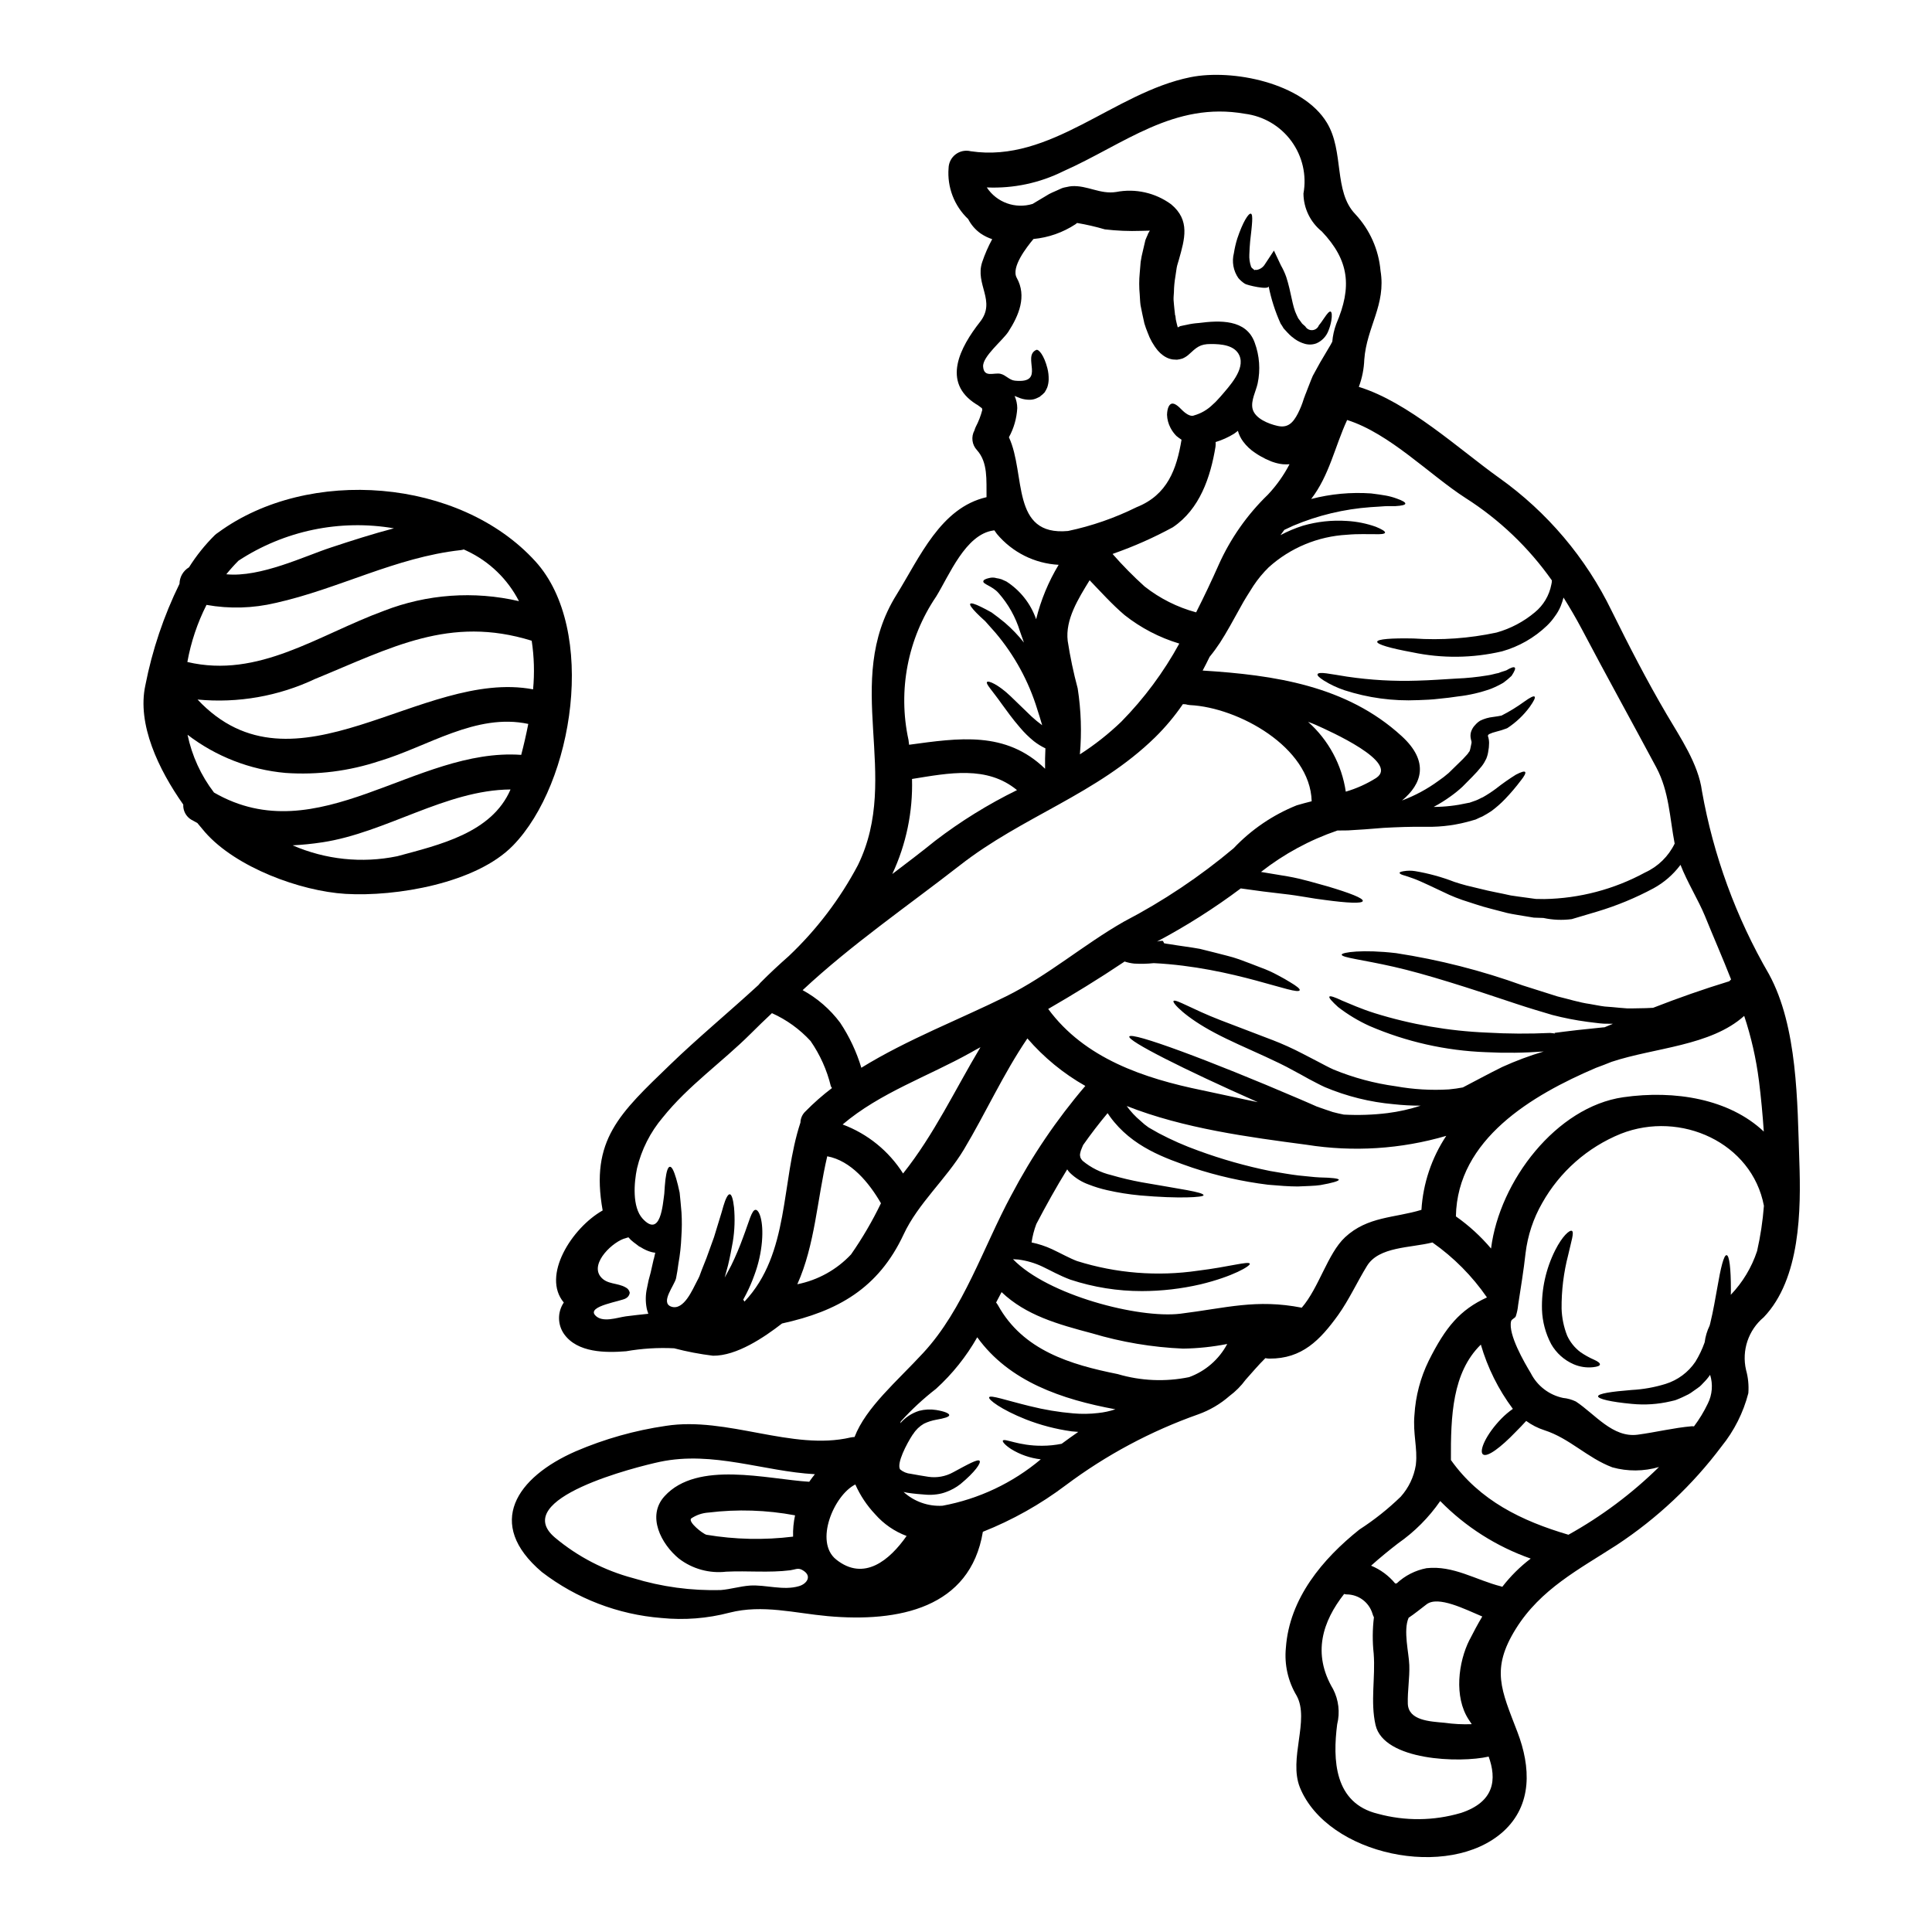
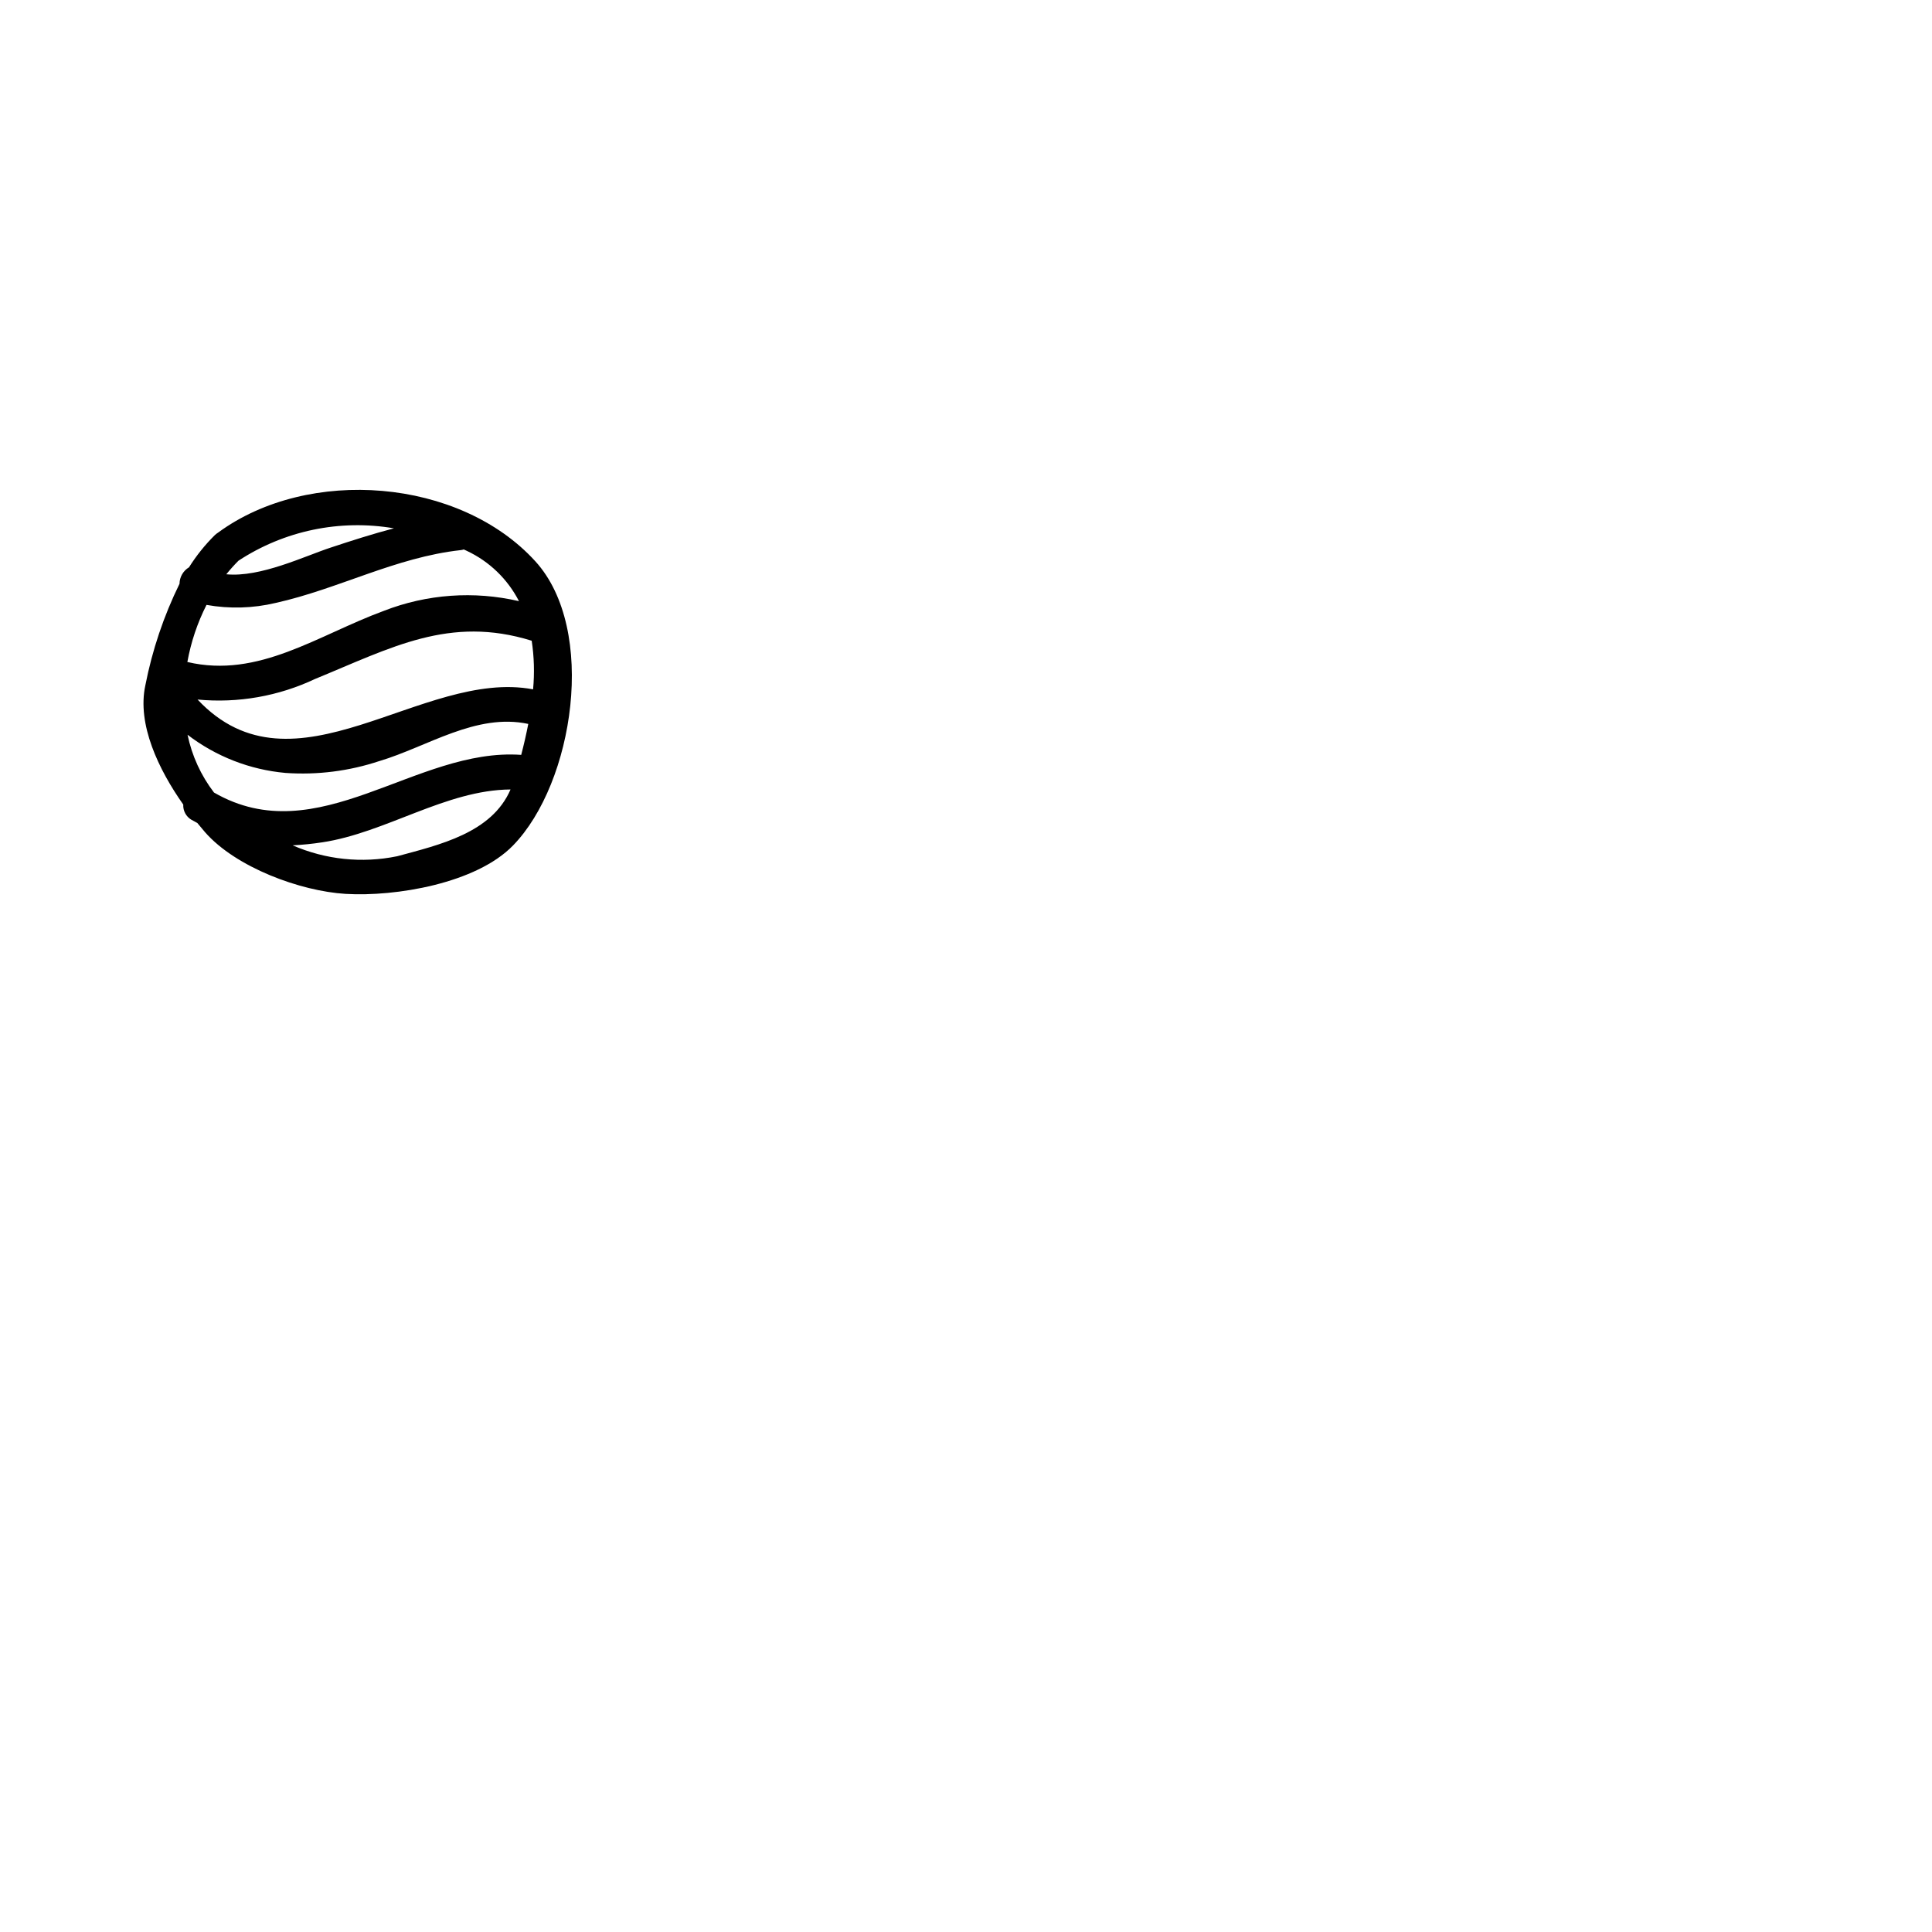
<svg xmlns="http://www.w3.org/2000/svg" fill="#000000" width="800px" height="800px" version="1.1" viewBox="144 144 512 512">
  <g>
-     <path d="m404.33 252.61c-0.062 0-0.094-0.312-0.062-0.371-0.121-0.121-0.953-0.738-1.227-0.926-0.121-0.09-0.246-0.121-0.371-0.211-9.195-5.812-4.211-15.098 1.047-21.797 4.363-5.539-1.418-9.934 0.582-15.867 0.703-2.09 1.59-4.117 2.644-6.055-1.102-0.363-2.148-0.879-3.106-1.539-1.371-0.984-2.488-2.277-3.258-3.781-0.02 0-0.031-0.012-0.031-0.031-3.672-3.484-5.57-8.445-5.164-13.496 0.039-1.426 0.719-2.758 1.855-3.625 1.133-0.863 2.598-1.172 3.984-0.832 21.305 3.195 37.973-15.527 58.254-19.617 11.094-2.242 29.762 1.477 36.156 12.051 4.641 7.629 1.719 18.203 7.531 24.23h-0.004c3.844 4.113 6.203 9.395 6.691 15.004 1.504 9.055-3.66 14.852-4.305 23.551-0.09 2.469-0.578 4.91-1.445 7.227 13.156 4.059 26.625 16.57 37.172 24.105v-0.004c12.754 9.074 23.023 21.211 29.852 35.297 4.613 9.316 9.285 18.418 14.562 27.395 3.566 6.09 8.395 13.098 9.348 20.324 3.031 17.098 9.047 33.531 17.773 48.547 7.594 13.926 7.504 33.973 8.027 49.379 0.461 13.035 0.336 31.328-9.445 41.535h-0.004c-4.051 3.394-5.859 8.773-4.672 13.926 0.562 2.008 0.77 4.098 0.613 6.18-1.328 5.144-3.742 9.949-7.086 14.082-7.68 10.246-17.07 19.086-27.766 26.133-10.051 6.492-20.199 11.688-26.766 22.23-6.691 10.762-3.844 16.172 0.43 27.363 3.543 9.254 3.996 19.309-3.75 26.348-14.422 13.035-46.578 6.297-53.895-11.652-3.074-7.656 2.641-17.895-0.863-24.32-2.293-3.816-3.297-8.266-2.859-12.699 0.926-13.125 9.75-23.582 19.496-31.359l-0.004 0.004c3.926-2.535 7.594-5.449 10.949-8.703 2.102-2.352 3.488-5.254 3.992-8.363-0.004-0.105 0.004-0.207 0.031-0.309 0.461-4.148-0.832-8.027-0.395-12.988h0.004c0.297-4.988 1.582-9.871 3.781-14.359 4.461-8.914 8.266-13.496 15.434-16.785-3.914-5.676-8.805-10.609-14.449-14.566-5.809 1.477-14.168 1.047-17.34 6.211-2.644 4.305-4.723 8.918-7.656 13.035-4.797 6.644-9.566 11.59-18.203 11.531v0.004c-0.359-0.008-0.719-0.051-1.074-0.125-1.906 1.879-3.543 3.844-5.227 5.719-1.211 1.648-2.66 3.109-4.305 4.328-2.41 2.109-5.195 3.746-8.207 4.828-12.609 4.453-24.469 10.797-35.172 18.812-6.734 5.074-14.117 9.223-21.957 12.332-3.348 20.23-22.32 24.043-41.105 22.352-8.734-0.789-17.25-3.148-26.012-0.926-5.883 1.547-11.992 2.027-18.047 1.418-11.52-0.906-22.531-5.137-31.699-12.176-15.156-12.852-6.691-25.148 8.977-32.004 7.629-3.273 15.648-5.535 23.863-6.734 16.297-2.551 33.457 6.691 48.977 3.074l-0.004-0.004c0.348-0.066 0.695-0.105 1.047-0.121 3.012-7.84 11.285-14.789 18.199-22.289 10.703-11.559 15.93-28.07 23.336-41.785h0.004c5.441-10.352 12.02-20.066 19.617-28.961-5.805-3.285-10.996-7.547-15.352-12.594-6.394 9.41-10.977 19.648-16.82 29.426-4.723 7.871-12.176 14.328-15.988 22.535-6.691 14.301-17.492 20.352-32.219 23.586 0 0-0.031 0-0.031 0.027-4.723 3.66-11.988 8.582-18.262 8.516-3.477-0.426-6.914-1.082-10.301-1.969-4.258-0.215-8.527 0.051-12.73 0.785-5.406 0.43-12.91 0.43-16.449-4.582-1.738-2.496-1.762-5.809-0.059-8.332-5.934-7.086 2.121-19.77 10.301-24.402-3.352-18.695 4.488-25.707 17.926-38.68 6.981-6.766 15.352-13.715 23.363-21.062 0.145-0.191 0.297-0.375 0.461-0.551 2.461-2.492 5.016-4.859 7.598-7.137 7.363-6.977 13.543-15.105 18.293-24.07 11.652-23.855-4.328-48.27 10.234-71.668 6.18-9.961 11.684-23.062 23.855-25.855-0.059-4.582 0.395-9.195-2.519-12.453-1.348-1.418-1.621-3.547-0.676-5.258 0.086-0.316 0.199-0.625 0.34-0.922 0.75-1.43 1.332-2.945 1.738-4.512zm-21.805 268.65c1.328-1.594 3.09-2.766 5.074-3.379 1.465-0.383 2.992-0.457 4.484-0.219 2.305 0.371 3.477 0.922 3.477 1.355 0 0.492-1.324 0.859-3.445 1.227-1.129 0.199-2.223 0.551-3.258 1.047-1.164 0.672-2.148 1.617-2.859 2.758l-0.121 0.121c-1.629 2.492-4.305 7.625-3.348 9.227h-0.004c0.809 0.68 1.805 1.09 2.856 1.18 1.508 0.309 3.106 0.523 4.644 0.789 2.254 0.332 4.551-0.082 6.547-1.184 3.879-2.09 6.644-3.66 7.043-3.016 0.371 0.555-1.18 2.894-5.074 6.121-1.16 0.91-2.457 1.625-3.844 2.121-0.812 0.309-1.66 0.516-2.523 0.617-0.895 0.121-1.801 0.152-2.703 0.09-1.574-0.121-3.195-0.242-5.012-0.52-0.34-0.062-0.676-0.125-1.016-0.215l0.004-0.004c2.809 2.566 6.535 3.883 10.332 3.66 9.598-1.777 18.57-6.016 26.039-12.297-2.781-0.316-5.457-1.238-7.84-2.707-1.66-1.078-2.363-1.969-2.215-2.246 0.434-0.734 4.121 1.418 10.453 1.355 1.723-0.004 3.445-0.18 5.137-0.523 1.445-1.074 2.922-2.121 4.398-3.148-0.586-0.062-1.23-0.094-1.816-0.152v-0.004c-4.129-0.578-8.172-1.633-12.055-3.148-6.582-2.613-10.051-5.289-9.746-5.871 0.34-0.676 4.328 0.766 10.852 2.363l0.004-0.004c3.754 0.941 7.578 1.582 11.438 1.906 2.199 0.199 4.414 0.168 6.606-0.094 1.551-0.16 3.078-0.488 4.551-0.984-14.141-2.613-28.129-7.316-36.605-19.09-2.894 5.098-6.578 9.707-10.914 13.652-3.359 2.606-6.488 5.504-9.344 8.656-0.066 0.18-0.121 0.363-0.156 0.551zm228.9-77.387c-0.309-4.582-0.738-9.102-1.289-13.496h-0.004c-0.742-5.832-2.047-11.578-3.902-17.156-8.887 7.992-23.738 8.391-35.145 12.176-1.352 0.555-2.734 1.078-4.148 1.598-16.926 7.227-36.742 18.895-37.109 39.359 3.457 2.43 6.586 5.293 9.316 8.52 2.242-17.926 17.32-37.543 35.031-40.094 13.758-1.973 28.137 0.488 37.25 9.098zm-1.781 31.695-0.004 0.004c0.898-3.957 1.508-7.977 1.816-12.02-3.148-16.695-22.043-25.336-37.91-19.094-8.84 3.582-16.195 10.066-20.863 18.383-2.34 4.078-3.832 8.586-4.394 13.254-0.52 4.723-1.258 9.055-1.969 13.746-0.094 1.012-0.301 2.012-0.617 2.977-0.211 0.555-1.137 0.738-1.258 1.355-0.789 3.477 3.477 10.824 5.258 13.777h-0.004c1.711 3.348 4.84 5.742 8.52 6.516 1.184 0.113 2.34 0.438 3.41 0.953 5.07 3.348 9.746 9.652 16.355 8.793 4.828-0.645 9.5-1.816 14.359-2.242 0.195-0.008 0.391 0.004 0.586 0.027 1.418-1.883 2.644-3.902 3.656-6.027 1.184-2.367 1.402-5.098 0.613-7.625-0.531 0.777-1.141 1.496-1.812 2.156l-0.613 0.645-0.184 0.152-0.211 0.215h-0.004c-0.039 0.027-0.082 0.047-0.125 0.062l-0.309 0.246-1.227 0.859c-0.398 0.309-0.82 0.586-1.262 0.828-0.555 0.281-1.078 0.523-1.629 0.789-0.551 0.266-1.078 0.461-1.602 0.676-0.523 0.215-1.012 0.242-1.504 0.395-3.363 0.789-6.832 1.016-10.27 0.676-5.629-0.523-8.918-1.324-8.945-2 0-0.734 3.543-1.258 8.914-1.688 3.047-0.16 6.062-0.699 8.977-1.602 3.227-1.004 6.012-3.074 7.902-5.871 1.004-1.629 1.828-3.359 2.461-5.164 0.195-1.539 0.641-3.035 1.32-4.43 0.035-0.199 0.09-0.391 0.152-0.582 0.832-3.414 1.355-6.613 1.848-9.316 0.922-5.41 1.75-8.824 2.488-8.762 0.734 0.062 1.141 3.504 1.141 9.102 0 0.461 0 0.953-0.031 1.414v-0.004c3.152-3.297 5.531-7.25 6.965-11.578zm-7.379-71.512c0.152-0.184 0.34-0.34 0.492-0.492-2.18-5.566-4.613-11.098-6.945-16.852-1.75-4.238-4.676-8.914-6.461-13.523-0.027 0.027-0.059 0.09-0.09 0.121l-0.004 0.004c-1.891 2.504-4.289 4.578-7.043 6.086-4.762 2.559-9.773 4.629-14.957 6.18-2.242 0.676-4.551 1.355-6.734 2-2.5 0.328-5.035 0.223-7.5-0.309l-2.551-0.09c-0.789-0.125-1.598-0.281-2.398-0.395-1.574-0.277-3.148-0.492-4.644-0.832-2.922-0.789-5.809-1.445-8.266-2.273-1.258-0.43-2.461-0.789-3.629-1.18-1.258-0.434-2.398-0.895-3.445-1.355-4.18-1.938-7.285-3.508-9.527-4.328-1.074-0.395-2.031-0.703-2.676-0.891-0.645-0.184-0.984-0.43-0.984-0.613 0-0.184 0.371-0.309 1.047-0.434 1.008-0.172 2.035-0.184 3.043-0.027 3.562 0.594 7.055 1.551 10.422 2.856 1.047 0.371 2.121 0.645 3.199 0.953 1.18 0.277 2.43 0.586 3.719 0.895 2.582 0.672 5.227 1.105 8.055 1.75 1.418 0.242 2.894 0.395 4.367 0.613 0.734 0.094 1.477 0.215 2.242 0.309 0.734 0 1.508 0.031 2.242 0.031h0.004c9.344-0.164 18.508-2.578 26.719-7.039 3.422-1.562 6.195-4.269 7.84-7.656-1.324-6.856-1.445-13.742-4.856-20.168-6.582-12.301-13.312-24.441-19.801-36.77-1.535-2.894-3.148-5.629-4.793-8.266h-0.004c-0.199 0.762-0.449 1.512-0.738 2.246-0.406 0.98-0.934 1.906-1.574 2.754-0.613 0.891-1.312 1.715-2.09 2.461-3.348 3.207-7.438 5.539-11.898 6.793-7.809 1.824-15.922 1.906-23.766 0.25-5.871-1.078-9.379-2.094-9.316-2.797s3.781-0.984 9.656-0.863h-0.004c7.367 0.504 14.766-0.023 21.984-1.574 3.723-1.047 7.18-2.871 10.141-5.356 2.273-1.859 3.82-4.461 4.371-7.344 0.094-0.363 0.145-0.734 0.152-1.109-6.137-8.711-13.918-16.141-22.906-21.859-9.496-6.117-20.074-17.094-31.359-20.66-3.289 7.137-4.703 14.664-9.531 20.941v-0.004c5.172-1.348 10.531-1.844 15.863-1.477 1.508 0.184 2.824 0.371 3.996 0.582 0.961 0.18 1.902 0.441 2.82 0.781 1.508 0.523 2.34 1.016 2.273 1.355-0.062 0.34-0.953 0.551-2.582 0.645-0.789 0.031-1.816-0.031-2.922 0.031-1.105 0.062-2.305 0.184-3.66 0.242-7.066 0.508-14.008 2.168-20.539 4.922l-2.363 1.105-1.016 1.387h0.004c1.898-1.008 3.887-1.844 5.934-2.492 3.781-1.098 7.727-1.523 11.652-1.262 2.613 0.145 5.191 0.664 7.656 1.535 1.66 0.676 2.551 1.23 2.461 1.574-0.09 0.344-1.105 0.461-2.891 0.395-1.723 0.031-4.184-0.121-7.195 0.152-7.688 0.422-15 3.457-20.723 8.609-1.523 1.488-2.883 3.133-4.062 4.906-0.613 0.957-1.18 1.91-1.781 2.828-0.602 0.922-1.047 1.781-1.539 2.644-1.969 3.566-3.809 6.945-5.566 9.656-0.848 1.285-1.758 2.527-2.734 3.719-0.613 1.227-1.18 2.43-1.844 3.629 18.895 1.18 38.125 3.965 52.742 17.371 7.406 6.762 5.379 12.699 0.09 17.062 3.43-1.277 6.668-3.019 9.625-5.18 0.961-0.652 1.883-1.359 2.754-2.121 0.891-0.863 1.75-1.719 2.613-2.551 0.789-0.73 1.535-1.5 2.246-2.309 0.395-0.434 0.395-0.613 0.676-0.895 0.113-0.34 0.207-0.688 0.273-1.043 0.09-0.395 0.152-0.789 0.242-1.18 0-0.277 0.062-0.152-0.18-1.016h0.004c-0.145-0.605-0.137-1.238 0.027-1.84 0.172-0.547 0.438-1.055 0.785-1.508 0.309-0.371 0.395-0.395 0.582-0.645l0.121-0.121 0.094-0.062c0.211-0.246 0.121-0.152 0.211-0.215 0.215-0.184 0.434-0.309 0.645-0.461l0.004-0.004c1.074-0.523 2.227-0.859 3.414-0.984 0.863-0.121 1.723-0.242 2.246-0.371 2.117-1.078 4.141-2.32 6.059-3.719 1.504-1.074 2.457-1.574 2.703-1.289 0.246 0.285-0.215 1.18-1.289 2.703-1.625 2.215-3.637 4.121-5.938 5.629-0.066 0.035-0.137 0.066-0.211 0.09-0.898 0.348-1.82 0.633-2.754 0.859-0.668 0.156-1.32 0.383-1.938 0.68l-0.09 0.121c-0.031 0.062-0.121 0.152-0.184 0.246h-0.004c0.219 0.613 0.332 1.258 0.34 1.906 0 0.395-0.031 0.953-0.062 1.227l-0.121 0.789c-0.086 0.75-0.273 1.484-0.555 2.18-0.324 0.699-0.719 1.359-1.184 1.969-0.797 1.004-1.648 1.957-2.555 2.863-0.859 0.859-1.688 1.719-2.582 2.609-0.992 0.918-2.043 1.77-3.148 2.555-1.43 1.035-2.93 1.973-4.492 2.797 3.004-0.016 5.992-0.355 8.922-1.016 0.152-0.031 0.551-0.121 0.461-0.062l0.613-0.211c0.395-0.152 0.832-0.312 1.227-0.434 0.738-0.277 1.23-0.613 1.848-0.859 1.191-0.676 2.344-1.43 3.441-2.246 1.695-1.336 3.461-2.578 5.293-3.719 1.414-0.734 2.242-0.984 2.457-0.707 0.211 0.277-0.211 1.078-1.137 2.246l-0.004-0.004c-1.293 1.723-2.688 3.367-4.18 4.918-1.098 1.148-2.293 2.199-3.566 3.148-0.793 0.535-1.613 1.027-2.461 1.477-0.395 0.152-0.789 0.34-1.18 0.523l-0.582 0.277-0.863 0.246c-3.945 1.188-8.051 1.758-12.172 1.688-4.18-0.059-7.84 0.094-11.344 0.281-3.477 0.309-6.734 0.52-9.5 0.676-1.016 0.027-1.906 0.027-2.754 0.027h-0.004c-7.324 2.496-14.172 6.207-20.262 10.977 2.461 0.395 4.824 0.789 7.086 1.18 4.059 0.703 7.531 1.844 10.543 2.641 5.902 1.754 9.5 3.148 9.348 3.879-0.152 0.727-4 0.551-10.117-0.281-3.074-0.34-6.691-1.137-10.734-1.574-3.566-0.395-7.477-0.895-11.496-1.477l0.004 0.004c-7.023 5.262-14.445 9.973-22.199 14.082 0.371-0.102 0.75-0.164 1.137-0.184h0.395l0.242 0.34 0.031 0.184 0.062 0.09 0.523 0.121 1.043 0.152c1.355 0.215 2.707 0.434 4.027 0.613 1.32 0.18 2.644 0.395 3.906 0.617 1.262 0.309 2.492 0.613 3.691 0.922 2.363 0.645 4.641 1.105 6.691 1.848 2.051 0.738 3.996 1.504 5.746 2.18 1.559 0.562 3.07 1.238 4.523 2.031 1.289 0.676 2.363 1.289 3.258 1.848 1.75 1.043 2.672 1.781 2.551 2.121-0.555 1.656-17.555-6.121-38.68-7.164-1.715 0.184-3.441 0.223-5.164 0.121-0.879-0.09-1.742-0.277-2.582-0.555-0.055 0.035-0.109 0.078-0.152 0.125-6.691 4.492-13.344 8.551-20.074 12.453 9.656 13.125 25.363 18.387 40.832 21.555 4.762 0.984 9.715 2.121 14.727 3.148-19.926-8.824-34.559-16.262-34.066-17.402 0.555-1.324 20.785 6.121 45.195 16.602 1.535 0.645 3.043 1.324 4.519 1.969 1.477 0.555 2.828 0.953 4.211 1.445 0.984 0.281 1.938 0.461 2.922 0.676h-0.004c3.871 0.207 7.75 0.078 11.594-0.395 2.984-0.379 5.93-1.035 8.793-1.969-2.402 0.004-4.805-0.129-7.195-0.391-6.266-0.555-12.402-2.082-18.199-4.519-1.508-0.676-2.828-1.445-4.242-2.152-0.707-0.395-1.414-0.766-2.121-1.18-0.645-0.34-1.289-0.703-1.938-1.043-2.523-1.418-5.117-2.613-7.566-3.75-4.949-2.246-9.594-4.273-13.344-6.273-7.688-4.059-11.281-7.93-10.914-8.422 0.461-0.676 4.887 2.152 12.453 5.074 3.906 1.504 8.547 3.258 13.68 5.227l0.004-0.004c2.758 1.066 5.457 2.285 8.082 3.656 1.324 0.676 2.676 1.387 4.031 2.09s2.793 1.508 4.18 2.121c5.285 2.168 10.82 3.656 16.48 4.426 4.644 0.836 9.371 1.117 14.078 0.832 1.355-0.121 2.555-0.309 3.691-0.523 3.316-1.719 6.691-3.566 10.48-5.441h0.004c3.551-1.609 7.207-2.977 10.945-4.086-5.109 0.383-10.234 0.445-15.352 0.184-10.617-0.391-21.074-2.746-30.832-6.953-2.953-1.344-5.738-3.023-8.305-5.008-1.66-1.508-2.492-2.461-2.305-2.754 0.184-0.297 1.414 0.121 3.414 1.074 2.027 0.832 4.856 2.121 8.547 3.289h-0.004c9.656 3.008 19.66 4.742 29.766 5.164 5.578 0.32 11.172 0.352 16.754 0.094l0.953 0.09 0.242 0.094c0.062 0 0-0.031-0.027-0.094-0.027-0.062 0.152-0.121 0.152-0.121l0.461-0.062c0.645-0.09 1.258-0.18 1.875-0.242 1.23-0.152 2.43-0.309 3.598-0.43 2.34-0.246 4.492-0.465 6.461-0.676v-0.004c0.242-0.035 0.488-0.055 0.734-0.062l2.215-0.922c-0.789 0-1.574-0.031-2.402-0.031-1.383-0.062-2.891-0.34-4.398-0.492h0.004c-3.117-0.414-6.207-1.023-9.254-1.812-3.106-0.922-6.332-1.875-9.469-2.922-12.73-4.273-24.105-7.93-32.527-9.84s-13.836-2.43-13.836-3.227c0-0.613 5.535-1.445 14.449-0.395 11.422 1.758 22.645 4.617 33.512 8.547 3.168 0.984 6.242 1.969 9.227 2.922 2.953 0.707 5.84 1.629 8.547 2 1.355 0.215 2.644 0.523 4 0.676 1.352 0.09 2.703 0.215 3.965 0.34 0.645 0.031 1.297 0.09 1.91 0.152 0.395 0.031 1.137 0 1.66 0 1.137-0.031 2.273-0.031 3.316-0.062l1.938-0.09c6.59-2.574 13.32-4.941 20.176-7.035zm-18.602 128.71-0.004 0.004c-4.031 1.184-8.312 1.215-12.359 0.094-6.691-2.523-11.312-7.688-18.016-9.84-1.73-0.555-3.359-1.387-4.828-2.461-0.832 0.926-1.816 1.938-2.859 2.984-3.75 3.906-7.477 6.793-8.609 5.871-1.078-0.895 0.789-5.258 4.922-9.5 0.926-0.941 1.934-1.793 3.012-2.551-3.824-5.125-6.699-10.895-8.484-17.035-7.562 7.41-7.992 18.895-7.93 30.594 7.656 10.762 18.723 16.137 31.145 19.797 8.773-4.879 16.848-10.922 24.008-17.961zm-41.539 31.754c2.172-2.812 4.703-5.328 7.531-7.477-9.055-3.18-17.262-8.395-23.98-15.25-3.031 4.379-6.82 8.18-11.191 11.223-2.305 1.781-4.766 3.781-7.133 5.902 2.488 1.023 4.684 2.648 6.394 4.723 0.129-0.023 0.262-0.035 0.395-0.031 2.195-2.062 4.938-3.457 7.898-4.023 7.137-0.789 13.098 3.148 19.77 4.824 0.102 0.043 0.207 0.078 0.316 0.109zm-11.02 59.953c9.102-2.981 9.527-9.055 7.406-14.957-7.594 1.75-27.793 1.105-29.977-8.363-1.414-6.207 0-12.633-0.492-18.938-0.348-3.199-0.328-6.426 0.062-9.621-0.168-0.312-0.301-0.645-0.395-0.984-0.918-3.004-3.688-5.062-6.828-5.074-0.23-0.008-0.457-0.051-0.672-0.121-5.66 7.223-8.551 15.742-2.926 25.211 1.484 2.879 1.867 6.203 1.078 9.348-1.18 9.285-0.863 20.902 10.82 23.703 7.176 1.957 14.75 1.887 21.887-0.203zm2.363-45.934c1.016-1.996 2.121-4.09 3.352-6.148-4.613-1.938-11.684-5.566-14.762-3.227-1.656 1.258-3.148 2.492-4.762 3.566-1.477 3.383 0.09 9.375 0.184 12.543 0.121 3.414-0.492 6.793-0.395 10.207 0.152 4.492 5.871 4.723 9.746 5.074 2.383 0.34 4.789 0.465 7.195 0.371-0.277-0.43-0.555-0.863-0.832-1.258-3.891-5.969-2.754-15.16 0.258-21.129zm-12.773-113.91c0.43-7.004 2.699-13.77 6.578-19.613-12.004 3.516-24.645 4.324-37 2.359-15.312-2.027-32.559-4.301-47.684-10.27 1.051 1.461 2.281 2.785 3.66 3.938 0.668 0.641 1.387 1.227 2.148 1.75 0.926 0.523 1.816 1.047 2.707 1.539h0.004c3.379 1.785 6.883 3.328 10.48 4.613 6.188 2.273 12.543 4.07 19.004 5.383 2.754 0.461 5.285 0.922 7.477 1.18 2.184 0.184 4.09 0.465 5.688 0.523 3.227 0.062 5.012 0.281 5.043 0.613 0.031 0.336-1.719 0.863-4.887 1.418-1.574 0.242-3.629 0.242-5.996 0.367-2.34 0-4.953-0.211-7.871-0.461-6.816-0.844-13.531-2.359-20.047-4.519-7.133-2.492-15.988-5.445-21.859-13.559-0.211-0.277-0.395-0.582-0.613-0.891-2.305 2.754-4.461 5.566-6.488 8.453-0.215 0.523-0.461 1.043-0.613 1.508-0.125 0.367-0.125 0.613-0.215 0.922h-0.004c0.031 0.078 0.031 0.168 0 0.246v0.062l0.062 0.309 0.059 0.309c0.031 0 0.031 0.031 0.062 0.031 0.031 0.062-0.031 0.062 0.059 0.184l0.004-0.004c0.129 0.223 0.285 0.43 0.461 0.617 2.207 1.828 4.805 3.121 7.594 3.781 2.652 0.773 5.34 1.406 8.059 1.906 10.086 1.781 16.477 2.613 16.387 3.445-0.09 0.523-6.394 0.953-16.879 0.031v-0.004c-2.914-0.27-5.809-0.734-8.66-1.383-1.645-0.367-3.258-0.859-4.828-1.473-1.883-0.664-3.598-1.73-5.031-3.117-0.277-0.281-0.523-0.59-0.734-0.926-2.922 4.723-5.598 9.566-8.18 14.48-0.598 1.578-1.02 3.219-1.262 4.887 1.867 0.387 3.68 0.984 5.41 1.785 2.363 1.109 4.723 2.434 6.644 3.148 10.359 3.254 21.32 4.125 32.066 2.551 8.238-1.012 13.465-2.613 13.715-1.844 0.184 0.582-4.43 3.383-13.098 5.473h-0.004c-5.074 1.172-10.262 1.77-15.465 1.781-6.457 0.012-12.871-1.016-19-3.039-2.953-1.105-5.227-2.43-7.379-3.445-2.019-0.961-4.18-1.594-6.398-1.879l-1.414-0.09c9.223 9.562 33.328 15.773 44.336 14.449 12.145-1.504 20.105-3.965 32.188-1.598 4.582-5.316 6.856-14.328 11.469-18.66 6.012-5.578 13.109-5.086 20.246-7.269zm-11.992-114.46c6.242-4.152-12.203-12.359-16.047-14.082-0.645-0.309-1.324-0.523-2-0.789 5.398 4.805 8.938 11.352 9.992 18.5 2.84-0.832 5.551-2.051 8.055-3.629zm-10.574-120.34c4.211-9.805 3.445-16.816-3.84-24.5h-0.004c-3.035-2.449-4.816-6.125-4.856-10.027 0.891-4.883-0.273-9.918-3.211-13.918-2.938-4.004-7.391-6.617-12.316-7.234-18.797-3.32-31.977 8.059-48.086 15.223-6.297 3.133-13.281 4.613-20.305 4.301 2.633 3.988 7.574 5.766 12.145 4.367 0.34-0.211 0.676-0.395 1.016-0.613 0.859-0.523 1.75-1.043 2.644-1.574v-0.004c0.461-0.297 0.945-0.559 1.445-0.785l1.258-0.555 1.289-0.582 0.062-0.031 0.367-0.121v-0.004c0.125-0.023 0.25-0.055 0.371-0.094l0.613-0.121c0.418-0.102 0.84-0.176 1.266-0.215 4.18-0.277 7.531 2.215 11.809 1.539 5.094-0.988 10.371 0.195 14.562 3.258 5.117 4.242 3.598 9.223 2.059 14.695-0.184 0.734-0.461 1.383-0.582 2.148-0.121 0.766-0.215 1.508-0.34 2.273v0.004c-0.242 1.391-0.371 2.801-0.391 4.211-0.031 0.672-0.121 1.289-0.09 2.027 0.031 0.734 0.152 1.574 0.211 2.34l0.125 1.137 0.059 0.551 0.031 0.094c0.062-0.062 0.062 0.09 0.062 0.184h0.004c0.039 0.605 0.145 1.203 0.309 1.785 0.121 0.43 0.184 0.832 0.309 1.18l0.645-0.336c0.098-0.027 0.199-0.051 0.305-0.062l0.43-0.094 0.895-0.18c1.082-0.254 2.18-0.418 3.289-0.492 5.441-0.707 12.574-1.078 14.82 5.195 1.281 3.457 1.555 7.211 0.785 10.82-0.43 2-1.848 4.551-1.355 6.691 0.613 2.613 4.273 4.031 6.582 4.551 2.754 0.648 4.148-0.789 5.441-3.285v-0.004c0.641-1.262 1.168-2.578 1.574-3.934l0.184-0.492 0.059-0.121 0.094-0.312 0.242-0.582 0.434-1.137c0.309-0.789 0.613-1.539 0.891-2.273l0.461-1.105 0.645-1.18c0.434-0.789 0.863-1.574 1.289-2.34 0.789-1.324 1.539-2.613 2.273-3.84 0.395-0.645 0.707-1.18 0.957-1.691l0.008-0.008c0.137-1.613 0.492-3.203 1.059-4.727zm-10.484 127.59c1.258-0.367 2.613-0.734 3.965-1.074-0.371-14.391-19.523-24.871-32.25-25.488-0.402-0.035-0.797-0.105-1.184-0.215-0.242 0-0.492-0.031-0.703-0.031-2.156 3.156-4.613 6.09-7.336 8.77-15.465 15.125-35.113 20.906-51.805 33.977-13.992 10.895-28.637 20.93-41.625 33.043 3.887 2.125 7.273 5.062 9.93 8.609 2.457 3.688 4.352 7.719 5.629 11.961 12.145-7.504 26.195-12.883 38.398-18.941 11.164-5.535 20.469-13.68 31.203-19.801h0.004c10.363-5.402 20.105-11.918 29.055-19.434 4.688-4.953 10.391-8.836 16.719-11.375zm-1.91-90.391h0.004c-0.594 0.047-1.191 0.047-1.785 0-0.879-0.094-1.746-0.289-2.582-0.582-0.297-0.086-0.586-0.199-0.863-0.34l-0.645-0.281-0.551-0.242-0.371-0.215-0.766-0.395c-0.492-0.246-1.016-0.617-1.539-0.953-1.234-0.809-2.316-1.828-3.195-3.012-0.633-0.852-1.102-1.812-1.387-2.832-0.371 0.281-0.676 0.555-1.043 0.789-1.52 0.934-3.152 1.668-4.859 2.184 0.035 0.41 0.023 0.824-0.027 1.23-1.324 8.055-4.152 16.531-11.285 21.336v0.004c-5.039 2.746-10.297 5.078-15.715 6.977-0.09 0.031-0.184 0.09-0.277 0.121h0.004c2.656 3.035 5.488 5.91 8.484 8.609 4.039 3.184 8.684 5.516 13.652 6.856 2.152-4.242 4.152-8.484 5.996-12.633h-0.004c3.129-6.965 7.551-13.266 13.039-18.57 2.266-2.406 4.191-5.117 5.719-8.051zm-18.262-17.957c2.273-2.672 6.582-7.164 4.984-10.852-1.23-2.797-4.887-3.047-7.535-3.047-2.984-0.027-3.84 0.926-5.934 2.828v0.004c-0.484 0.426-1.035 0.766-1.629 1.016-0.473 0.148-0.957 0.25-1.445 0.309l-1.105-0.062v-0.004c-0.555-0.078-1.098-0.242-1.598-0.488-0.359-0.172-0.699-0.379-1.016-0.617-0.5-0.363-0.957-0.785-1.355-1.258-1.172-1.418-2.086-3.031-2.703-4.766-0.328-0.797-0.617-1.605-0.863-2.43-0.184-0.832-0.367-1.66-0.551-2.519-0.152-0.738-0.309-1.508-0.461-2.273-0.125-0.863-0.156-1.879-0.215-2.797v-0.004c-0.188-1.934-0.188-3.879 0-5.812 0.09-0.953 0.152-1.938 0.242-2.891 0.152-1.023 0.359-2.039 0.617-3.039l0.367-1.574 0.184-0.789 0.094-0.395 0.309-0.738 0.277-0.613 0.121-0.34 0.371-0.645c0.031-0.031 0.062-0.094 0.121-0.152-0.789 0.031-1.598 0.031-2.363 0.059-3.199 0.113-6.406-0.02-9.59-0.395-2.414-0.711-4.867-1.273-7.348-1.695-0.137 0.125-0.281 0.238-0.434 0.34-3.336 2.191-7.156 3.531-11.129 3.906-1.816 2.184-6 7.504-4.43 10.301 2.703 4.856 0.582 9.93-2.242 14.297-1.539 2.34-6.887 6.582-6.672 9.227 0.211 3.043 2.922 1.504 4.609 1.906 1.445 0.34 2.305 1.66 3.812 1.816 8.363 0.832 1.781-6.394 5.656-8.148 0.645-0.277 2.09 1.445 2.953 4.856v-0.004c0.254 0.992 0.367 2.016 0.34 3.043-0.023 0.715-0.156 1.422-0.395 2.094-0.191 0.434-0.418 0.855-0.672 1.258-0.145 0.164-0.301 0.316-0.465 0.461l-0.059 0.062-0.152 0.121-0.309 0.242-0.312 0.281c-0.277 0.152-0.551 0.277-0.828 0.395h0.004c-0.531 0.242-1.109 0.379-1.691 0.395-0.891 0.027-1.773-0.105-2.613-0.395-0.582-0.211-1.047-0.43-1.539-0.613 0.457 1.016 0.699 2.113 0.707 3.227-0.148 2.707-0.906 5.348-2.211 7.719 4.551 9.746 0.395 26.258 15.676 24.84 6.289-1.328 12.383-3.445 18.141-6.297 8.211-3.258 10.629-10.086 11.93-17.895v0.004c-0.48-0.309-0.945-0.648-1.383-1.016-0.617-0.629-1.133-1.344-1.535-2.121-0.57-1.074-0.887-2.262-0.926-3.477 0.062-1.875 0.617-2.824 1.297-2.949 0.676-0.121 1.574 0.551 2.519 1.535s2.363 2.031 3.32 1.598c1.875-0.523 3.59-1.52 4.977-2.887 0.531-0.453 1.023-0.945 1.477-1.477zm-8.359 259.89c4.344-1.578 7.949-4.711 10.117-8.793-3.863 0.762-7.785 1.176-11.719 1.23-8.18-0.352-16.285-1.715-24.133-4.059-9.074-2.402-17.496-4.766-23.949-10.914-0.465 0.922-0.957 1.812-1.449 2.754 0.191 0.246 0.367 0.5 0.523 0.77 6.613 11.93 19.156 15.68 31.699 18.199 6.141 1.82 12.637 2.098 18.91 0.812zm-2.586-194.4v-0.004c-5.269-1.582-10.191-4.148-14.508-7.559-3.32-2.828-6.242-6.09-9.258-9.227-3.012 4.922-6.488 10.422-5.809 16.082 0.652 4.234 1.535 8.434 2.644 12.57 0.902 5.789 1.098 11.664 0.582 17.496 3.934-2.519 7.609-5.422 10.977-8.66 6.055-6.16 11.227-13.125 15.371-20.703zm-35.57 33.176c-0.031-1.816 0-3.629 0.09-5.41v-0.004c-1.09-0.523-2.121-1.16-3.074-1.906-1.316-1.07-2.531-2.266-3.629-3.566-2.059-2.363-3.566-4.523-4.856-6.273-2.519-3.566-4.242-5.289-3.938-5.809 0.309-0.52 2.984 0.613 6.242 3.719 1.574 1.535 3.477 3.348 5.598 5.41 0.859 0.789 1.816 1.574 2.797 2.301-0.395-1.383-0.832-2.793-1.297-4.211l0.004 0.004c-2.285-7.469-6.074-14.395-11.125-20.352-0.984-1.105-1.91-2.121-2.676-3.012-0.922-0.832-1.719-1.574-2.34-2.215-1.227-1.258-1.844-2.121-1.629-2.398 0.211-0.277 1.199 0 2.797 0.789 0.789 0.371 1.754 0.895 2.863 1.508 1.043 0.738 2.211 1.66 3.504 2.703 1.852 1.59 3.547 3.356 5.062 5.269-0.34-0.953-0.707-1.969-1.043-2.953-1.148-3.758-3.086-7.231-5.691-10.176-1.656-1.879-4.18-2.34-4.027-3.106 0.031-0.371 0.586-0.645 1.539-0.863v0.004c0.648-0.176 1.328-0.168 1.969 0.031 0.449 0.059 0.895 0.164 1.324 0.305 0.395 0.184 0.828 0.395 1.289 0.582 3.668 2.359 6.441 5.875 7.875 9.996 1.25-5.082 3.262-9.941 5.965-14.422-6.352-0.336-12.277-3.297-16.359-8.176-0.242-0.309-0.461-0.645-0.676-0.957-0.09 0-0.152 0.031-0.242 0.031-7.41 1.016-11.715 11.898-15.188 17.527h-0.004c-7.539 11.133-10.184 24.867-7.316 38.004 0.059 0.43 0.09 0.859 0.152 1.258 13.164-1.781 25.617-3.75 36.039 6.363zm-17.125 73.785c-0.895 0.461-1.723 0.953-2.613 1.445-11.344 6.332-23.98 10.609-33.914 19.031 6.613 2.465 12.238 7.027 16.02 12.988 8.238-10.344 13.773-22.211 20.508-33.465zm9.684-68.133c-7.988-6.582-18.047-4.519-27.824-2.953v0.004c0.25 8.688-1.543 17.316-5.227 25.188 3.812-2.894 7.625-5.781 11.348-8.793 6.769-5.188 14.043-9.691 21.703-13.445zm-29.258 197.66c-3.211-1.199-6.074-3.176-8.332-5.75-2.188-2.316-3.965-4.988-5.258-7.898-5.656 2.824-10.941 15.215-5.07 19.895 7.394 5.898 14.188 0.133 18.66-6.246zm-6.793-88.168c-3.148-5.445-7.934-11.285-14.238-12.453-2.703 11.559-3.227 23.43-7.93 33.914 5.453-1.086 10.43-3.848 14.234-7.898 2.996-4.297 5.644-8.824 7.922-13.543zm-12.988-30.531c-0.109-0.152-0.207-0.312-0.293-0.48-1.035-4.293-2.859-8.359-5.379-11.992-2.875-3.129-6.356-5.641-10.234-7.379-1.906 1.785-3.781 3.598-5.629 5.445-7.594 7.566-16.57 13.777-23.305 22.199v-0.004c-3.305 3.902-5.641 8.523-6.824 13.496-0.789 3.75-1.324 10.234 1.477 13.312 4.797 5.227 5.348-3.781 5.75-6.578 0.09-1.477 0.184-2.754 0.309-3.812 0.277-2.121 0.645-3.32 1.18-3.348 0.535-0.027 1.047 1.074 1.66 3.106 0.309 1.043 0.613 2.273 0.922 3.746 0.152 1.539 0.34 3.289 0.492 5.258 0.129 2.121 0.117 4.246-0.031 6.363-0.094 2.426-0.355 4.84-0.789 7.227-0.184 1.324-0.34 2.519-0.613 3.809-0.395 1.91-4.328 6.519-1.258 7.566 3.348 1.105 5.688-4.723 6.793-6.762 0.277-0.492 0.461-0.895 0.645-1.297 0.215-0.551 0.43-1.105 0.613-1.656 0.43-1.109 0.863-2.152 1.258-3.168 0.707-2 1.387-3.84 2-5.535 1.016-3.445 1.969-6.269 2.492-8.266 0.582-1.969 1.18-3.106 1.66-3.106 0.48 0 0.891 1.18 1.137 3.383h0.004c0.289 3.066 0.184 6.156-0.309 9.195-0.34 1.875-0.738 4.027-1.262 6.211-0.277 1.074-0.582 2.148-0.891 3.285 0.582-1.074 1.18-2.148 1.719-3.195 1.184-2.422 2.234-4.902 3.148-7.438 1.598-4.184 2.305-7.379 3.348-7.316 0.922 0.027 2.121 2.949 1.66 8.391h0.004c-0.27 3.059-0.953 6.07-2.031 8.945-0.609 1.707-1.328 3.371-2.148 4.984-0.246 0.492-0.523 0.984-0.789 1.477 0.129 0.164 0.238 0.336 0.336 0.52 12.051-12.789 9.598-31.605 14.824-47.441 0.031-1.117 0.504-2.18 1.316-2.949 2.184-2.227 4.527-4.289 7.012-6.176zm-6 104.3c0.465-0.676 0.957-1.324 1.477-1.969-13.555-0.734-26.961-6.238-41.043-3.289-6.027 1.289-40.062 9.719-27.855 20.074 6.043 5.07 13.129 8.742 20.754 10.762 7.535 2.309 15.395 3.375 23.273 3.148 2.551-0.215 5.012-0.984 7.625-1.18 4.242-0.277 8.855 1.387 13.035 0.152 2.121-0.613 3.66-2.797 0.789-4.328-1.074-0.586-1.938-0.031-3.106 0.121-5.656 0.707-11.281 0.09-16.926 0.371v-0.004c-4.492 0.531-9.012-0.715-12.598-3.473-4.644-3.812-8.609-11.254-3.781-16.531 8.691-9.539 27.203-4.496 38.328-3.82zm-4.301 14.562c-0.059-1.891 0.117-3.781 0.523-5.629-7.562-1.422-15.301-1.668-22.938-0.734-1.652 0.105-3.242 0.648-4.609 1.574-0.863 0.953 3.148 4.09 4.059 4.305h-0.004c7.586 1.273 15.309 1.441 22.941 0.5zm-36.895-73.602c0.121-0.555 0.246-1.109 0.371-1.629h-0.004c-0.277-0.027-0.555-0.066-0.828-0.129-0.684-0.168-1.344-0.414-1.969-0.734-0.289-0.133-0.566-0.289-0.832-0.461l-0.371-0.215-0.238-0.105-0.094-0.062-0.277-0.215c-0.371-0.309-0.789-0.582-1.18-0.891v-0.004c-0.469-0.348-0.891-0.75-1.258-1.199l-0.062-0.059h-0.004c-0.199 0.078-0.402 0.141-0.613 0.184-3.383 0.789-9.594 6.609-6.793 10.207 1.688 2.18 4.488 1.598 6.691 2.891 0.562 0.273 0.961 0.797 1.074 1.41-0.078 0.613-0.441 1.152-0.984 1.449-1.18 0.832-10.453 2.027-8.18 4.519 1.879 2.09 5.871 0.582 8.148 0.277 2-0.242 3.969-0.492 5.934-0.676l-0.16-0.477-0.184-0.582-0.09-0.395c-0.348-1.789-0.316-3.629 0.09-5.406 0.242-1.359 0.559-2.707 0.953-4.031 0.305-1.254 0.586-2.547 0.828-3.652z" />
-     <path d="m566.49 504.36c0.953 0.43 1.535 0.859 1.508 1.227-0.027 0.371-0.648 0.613-1.848 0.738-1.742 0.18-3.504-0.09-5.117-0.785-2.512-1.09-4.606-2.969-5.961-5.348-1.492-2.824-2.32-5.945-2.43-9.133-0.152-5.457 1.051-10.867 3.504-15.746 1.906-3.781 3.844-5.445 4.43-5.117 0.645 0.371-0.184 2.797-0.984 6.363v0.004c-1.211 4.656-1.801 9.453-1.754 14.262 0.078 2.449 0.578 4.863 1.477 7.137 0.785 1.707 1.977 3.195 3.473 4.332 1.16 0.809 2.402 1.5 3.703 2.066z" />
-     <path d="m545.44 320.93c0.242 0.246-0.094 1.016-0.863 2.184-0.691 0.664-1.43 1.281-2.211 1.844-1.039 0.598-2.117 1.125-3.227 1.574-2.824 1.012-5.754 1.691-8.734 2.027-0.789 0.125-1.629 0.215-2.461 0.34l-2.613 0.281c-1.719 0.211-3.629 0.309-5.566 0.367v-0.004c-6.613 0.301-13.223-0.594-19.52-2.641-1.898-0.641-3.715-1.496-5.414-2.555-1.227-0.789-1.812-1.352-1.656-1.688 0.152-0.34 0.984-0.395 2.336-0.215 1.352 0.176 3.258 0.523 5.629 0.895l-0.004-0.004c6.109 0.898 12.281 1.246 18.449 1.043 1.781-0.059 3.543-0.121 5.316-0.242 1.773-0.121 3.414-0.215 5.043-0.309 2.742-0.105 5.473-0.383 8.18-0.828 1.18-0.152 2.09-0.492 3.012-0.645 0.707-0.312 1.418-0.465 2.062-0.707 1.195-0.719 1.996-0.996 2.242-0.719z" />
-     <path d="m480.2 219.87c0 1.078-5.777-0.309-6.297-0.672-0.648-0.418-1.227-0.926-1.727-1.508-1.336-1.93-1.766-4.344-1.18-6.613 0.203-1.301 0.5-2.586 0.891-3.844 1.477-4.43 2.984-6.762 3.598-6.609 0.676 0.18 0.309 3.012-0.184 7.344-0.09 1.078-0.184 2.246-0.211 3.445l-0.004 0.004c-0.059 1.105 0.098 2.211 0.461 3.258 0.09 0.152 0.184 0.34 0.277 0.371h-0.004c0.137 0.129 0.281 0.254 0.43 0.367 0.434 0.395 0.309 0 0.34 0.09 0.031 0.031 0.246 0 0.371 0.031v0.004c0.875-0.125 1.66-0.617 2.152-1.355l2.492-3.777 1.844 3.906-0.004-0.004c0.566 0.98 1.039 2.008 1.418 3.074 1.352 4.148 1.574 7.715 2.754 10.086l0.43 0.891 0.555 0.738 0.488 0.676 0.832 0.734v0.004c0.387 0.664 1.125 1.047 1.895 0.98 0.77-0.066 1.43-0.566 1.703-1.289 0.586-0.676 1.016-1.383 1.418-1.938 0.766-1.137 1.324-1.816 1.688-1.691 0.309 0.125 0.434 0.953 0.184 2.43-0.164 0.926-0.426 1.836-0.789 2.707-0.566 1.449-1.68 2.621-3.106 3.258-0.988 0.387-2.078 0.438-3.106 0.152-0.945-0.266-1.84-0.691-2.644-1.258l-0.922-0.707h0.004c-0.383-0.328-0.742-0.676-1.082-1.047l-1.012-1.105c-0.246-0.43-0.492-0.863-0.789-1.258l0.004-0.004c-1.43-3.156-2.492-6.469-3.168-9.871z" />
    <path d="m285.89 292.77c16.449 18.105 10.176 58.758-5.934 75.297-9.777 10.051-31.094 13.617-44.395 12.82-11.992-0.734-29.023-7.012-37.203-16.324-0.676-0.789-1.355-1.602-2.062-2.461-0.52-0.309-1.043-0.555-1.574-0.863l-0.004 0.004c-1.41-0.84-2.238-2.391-2.152-4.027-6.543-9.285-12.289-21.277-10.043-31.602 1.82-9.328 4.867-18.375 9.051-26.902 0.023-1.797 0.977-3.449 2.519-4.371 1.941-3.09 4.231-5.945 6.824-8.512 0.285-0.266 0.594-0.504 0.922-0.711 23.91-17.527 63.973-14.422 84.051 7.652zm-0.617 33.914c0.402-4.293 0.281-8.621-0.367-12.883-21.77-6.762-37.203 1.848-57.371 10.117v-0.004c-9.711 4.598-20.484 6.488-31.18 5.473 25.582 27.242 59.465-8.27 88.918-2.703zm-3.148 17.371c0.703-2.672 1.324-5.406 1.875-8.207-13.836-2.953-26.688 6.027-39.445 9.84l-0.004-0.004c-8.004 2.668-16.457 3.738-24.871 3.152-9.445-0.844-18.453-4.352-25.98-10.117 1.16 5.566 3.555 10.797 7.012 15.312 27.621 15.938 53.387-11.977 81.426-9.98zm-36.371-38.18-0.004-0.004c11.398-4.434 23.871-5.324 35.785-2.555-2.996-5.836-7.84-10.516-13.773-13.309-0.281-0.152-0.555-0.242-0.863-0.395-0.273 0.09-0.555 0.152-0.844 0.18-17.246 1.91-32.375 10.301-49.008 13.992-6.004 1.43-12.242 1.605-18.32 0.52-2.418 4.773-4.125 9.867-5.074 15.133 18.91 4.445 34.527-7.113 52.113-13.57zm3.445 65.055c11.223-3.043 25.121-6.148 30.098-17.711-17.125 0.121-33.02 11.469-49.961 14.02l-0.004-0.004c-2.578 0.395-5.176 0.656-7.781 0.789 8.703 3.789 18.359 4.805 27.66 2.898zm-0.789-86.914-0.004-0.004c-14.324-2.457-29.047 0.609-41.203 8.578-1.137 1.141-2.215 2.34-3.227 3.598 9.055 0.895 20.859-4.856 27.703-7.086 5.539-1.836 11.102-3.617 16.73-5.094z" />
  </g>
</svg>